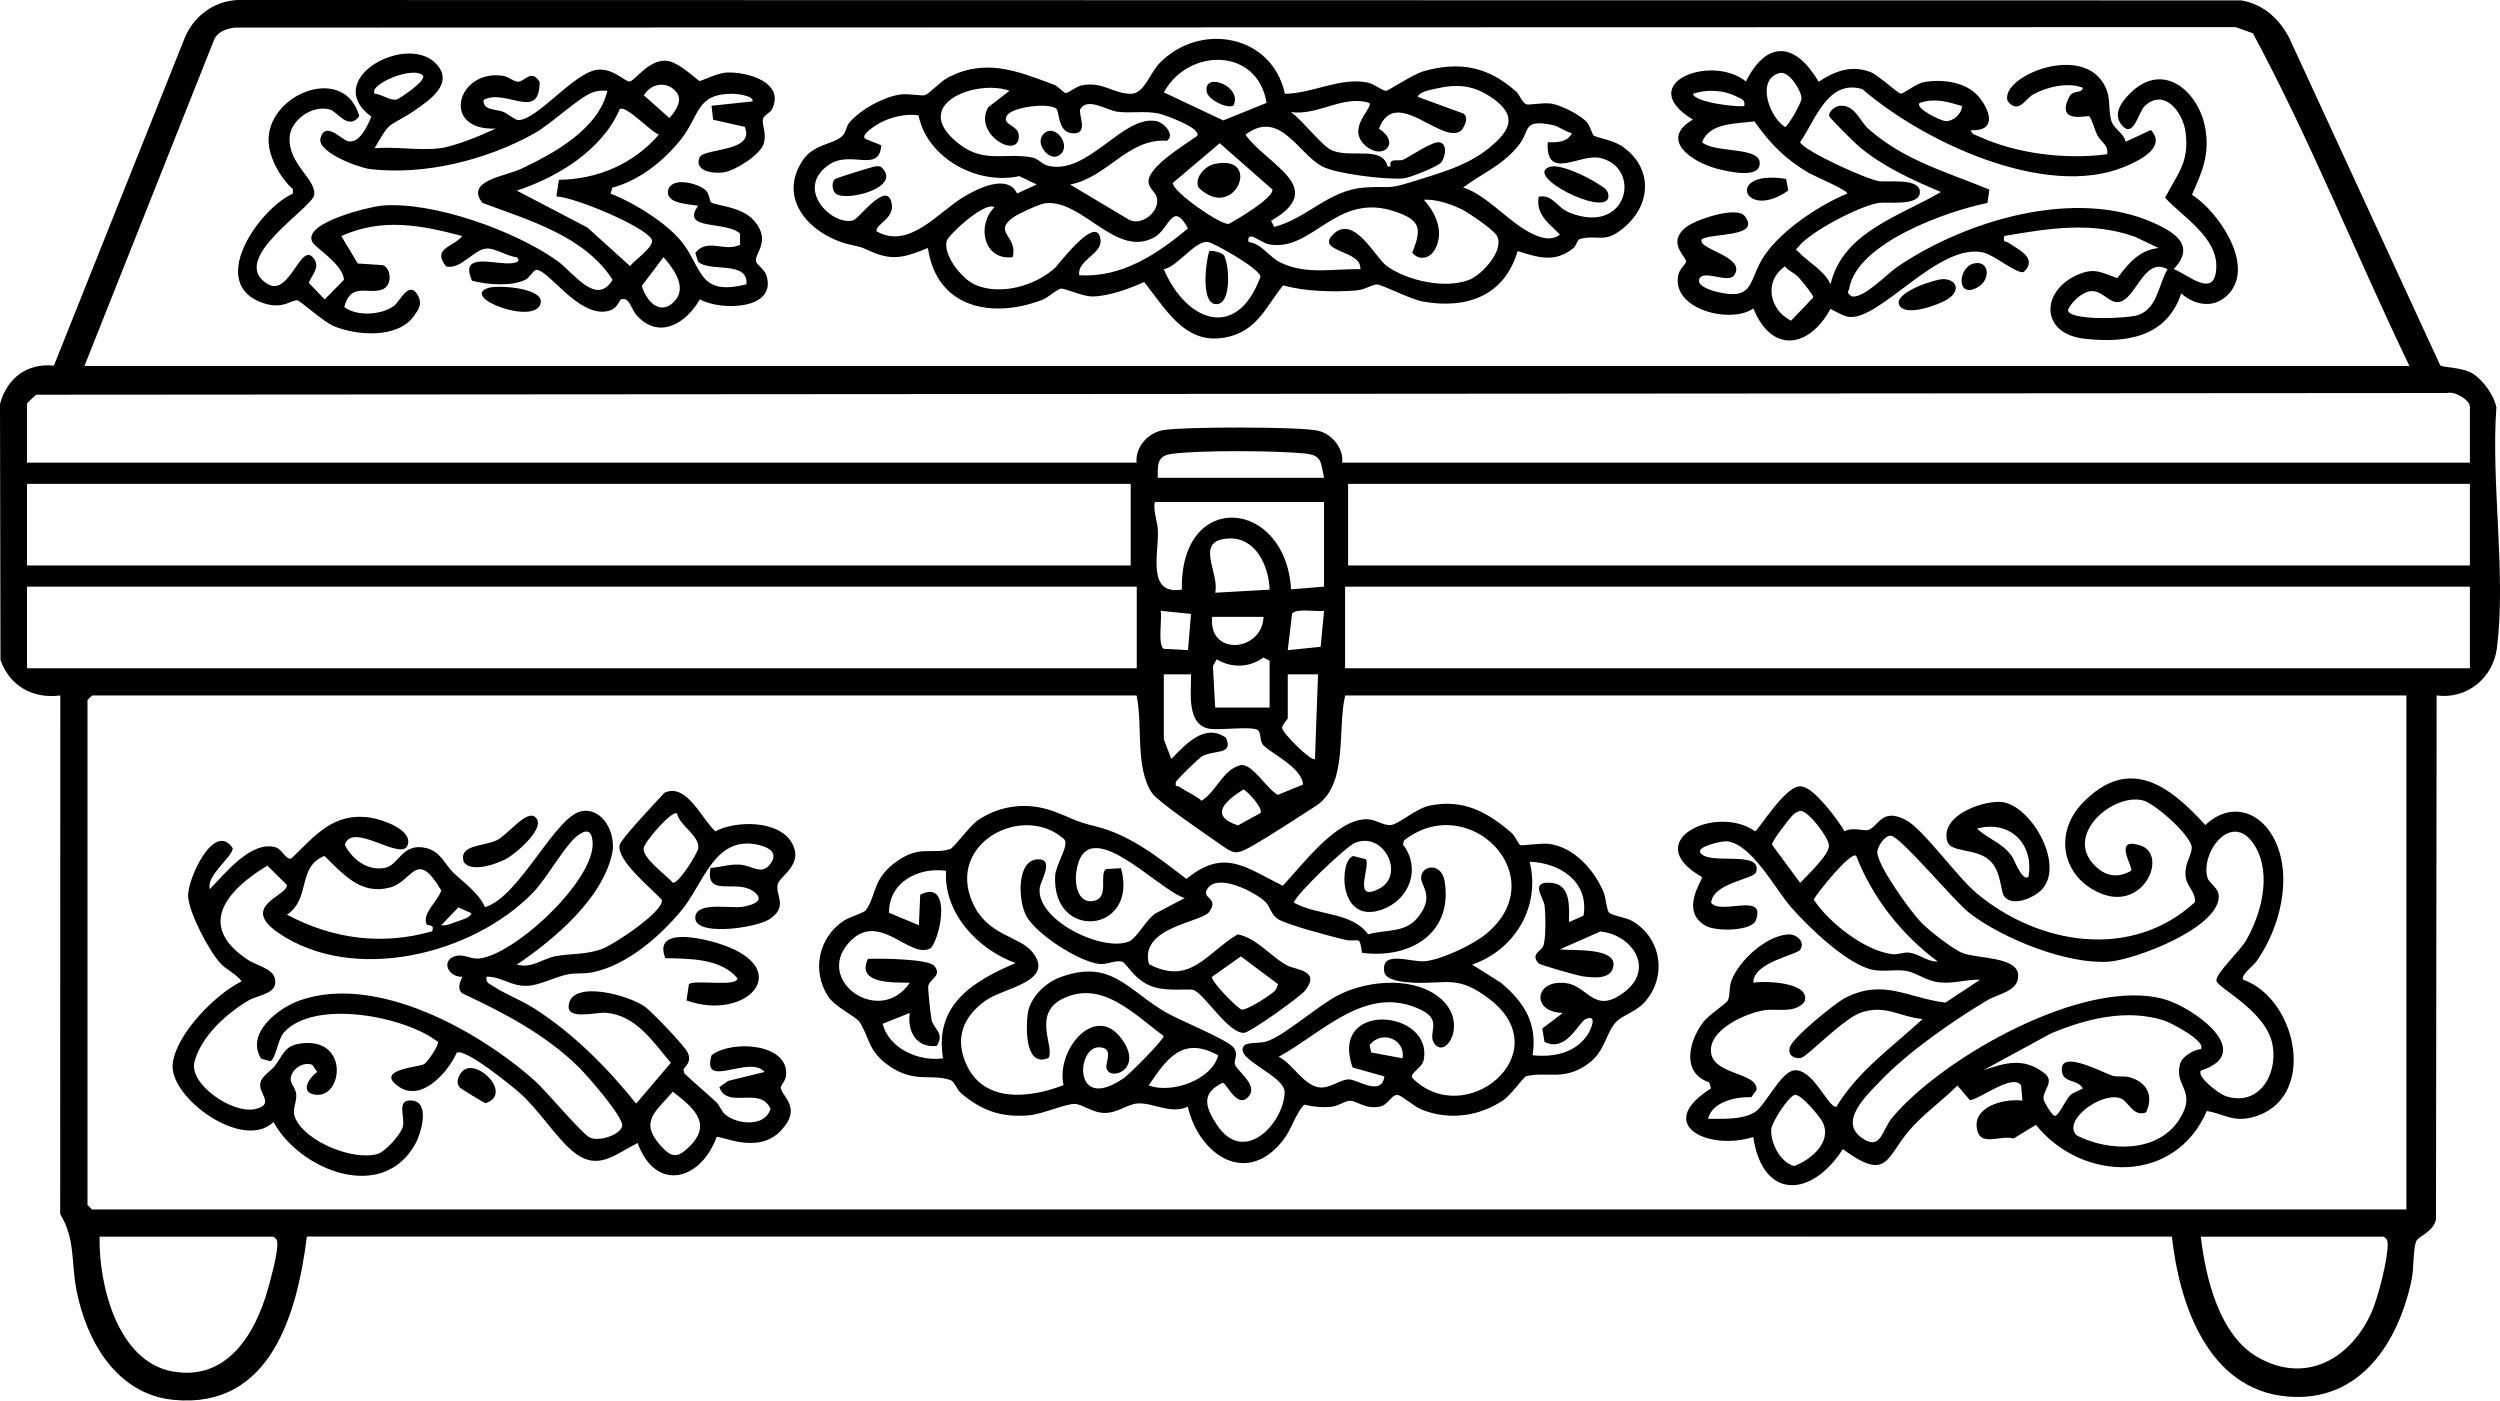
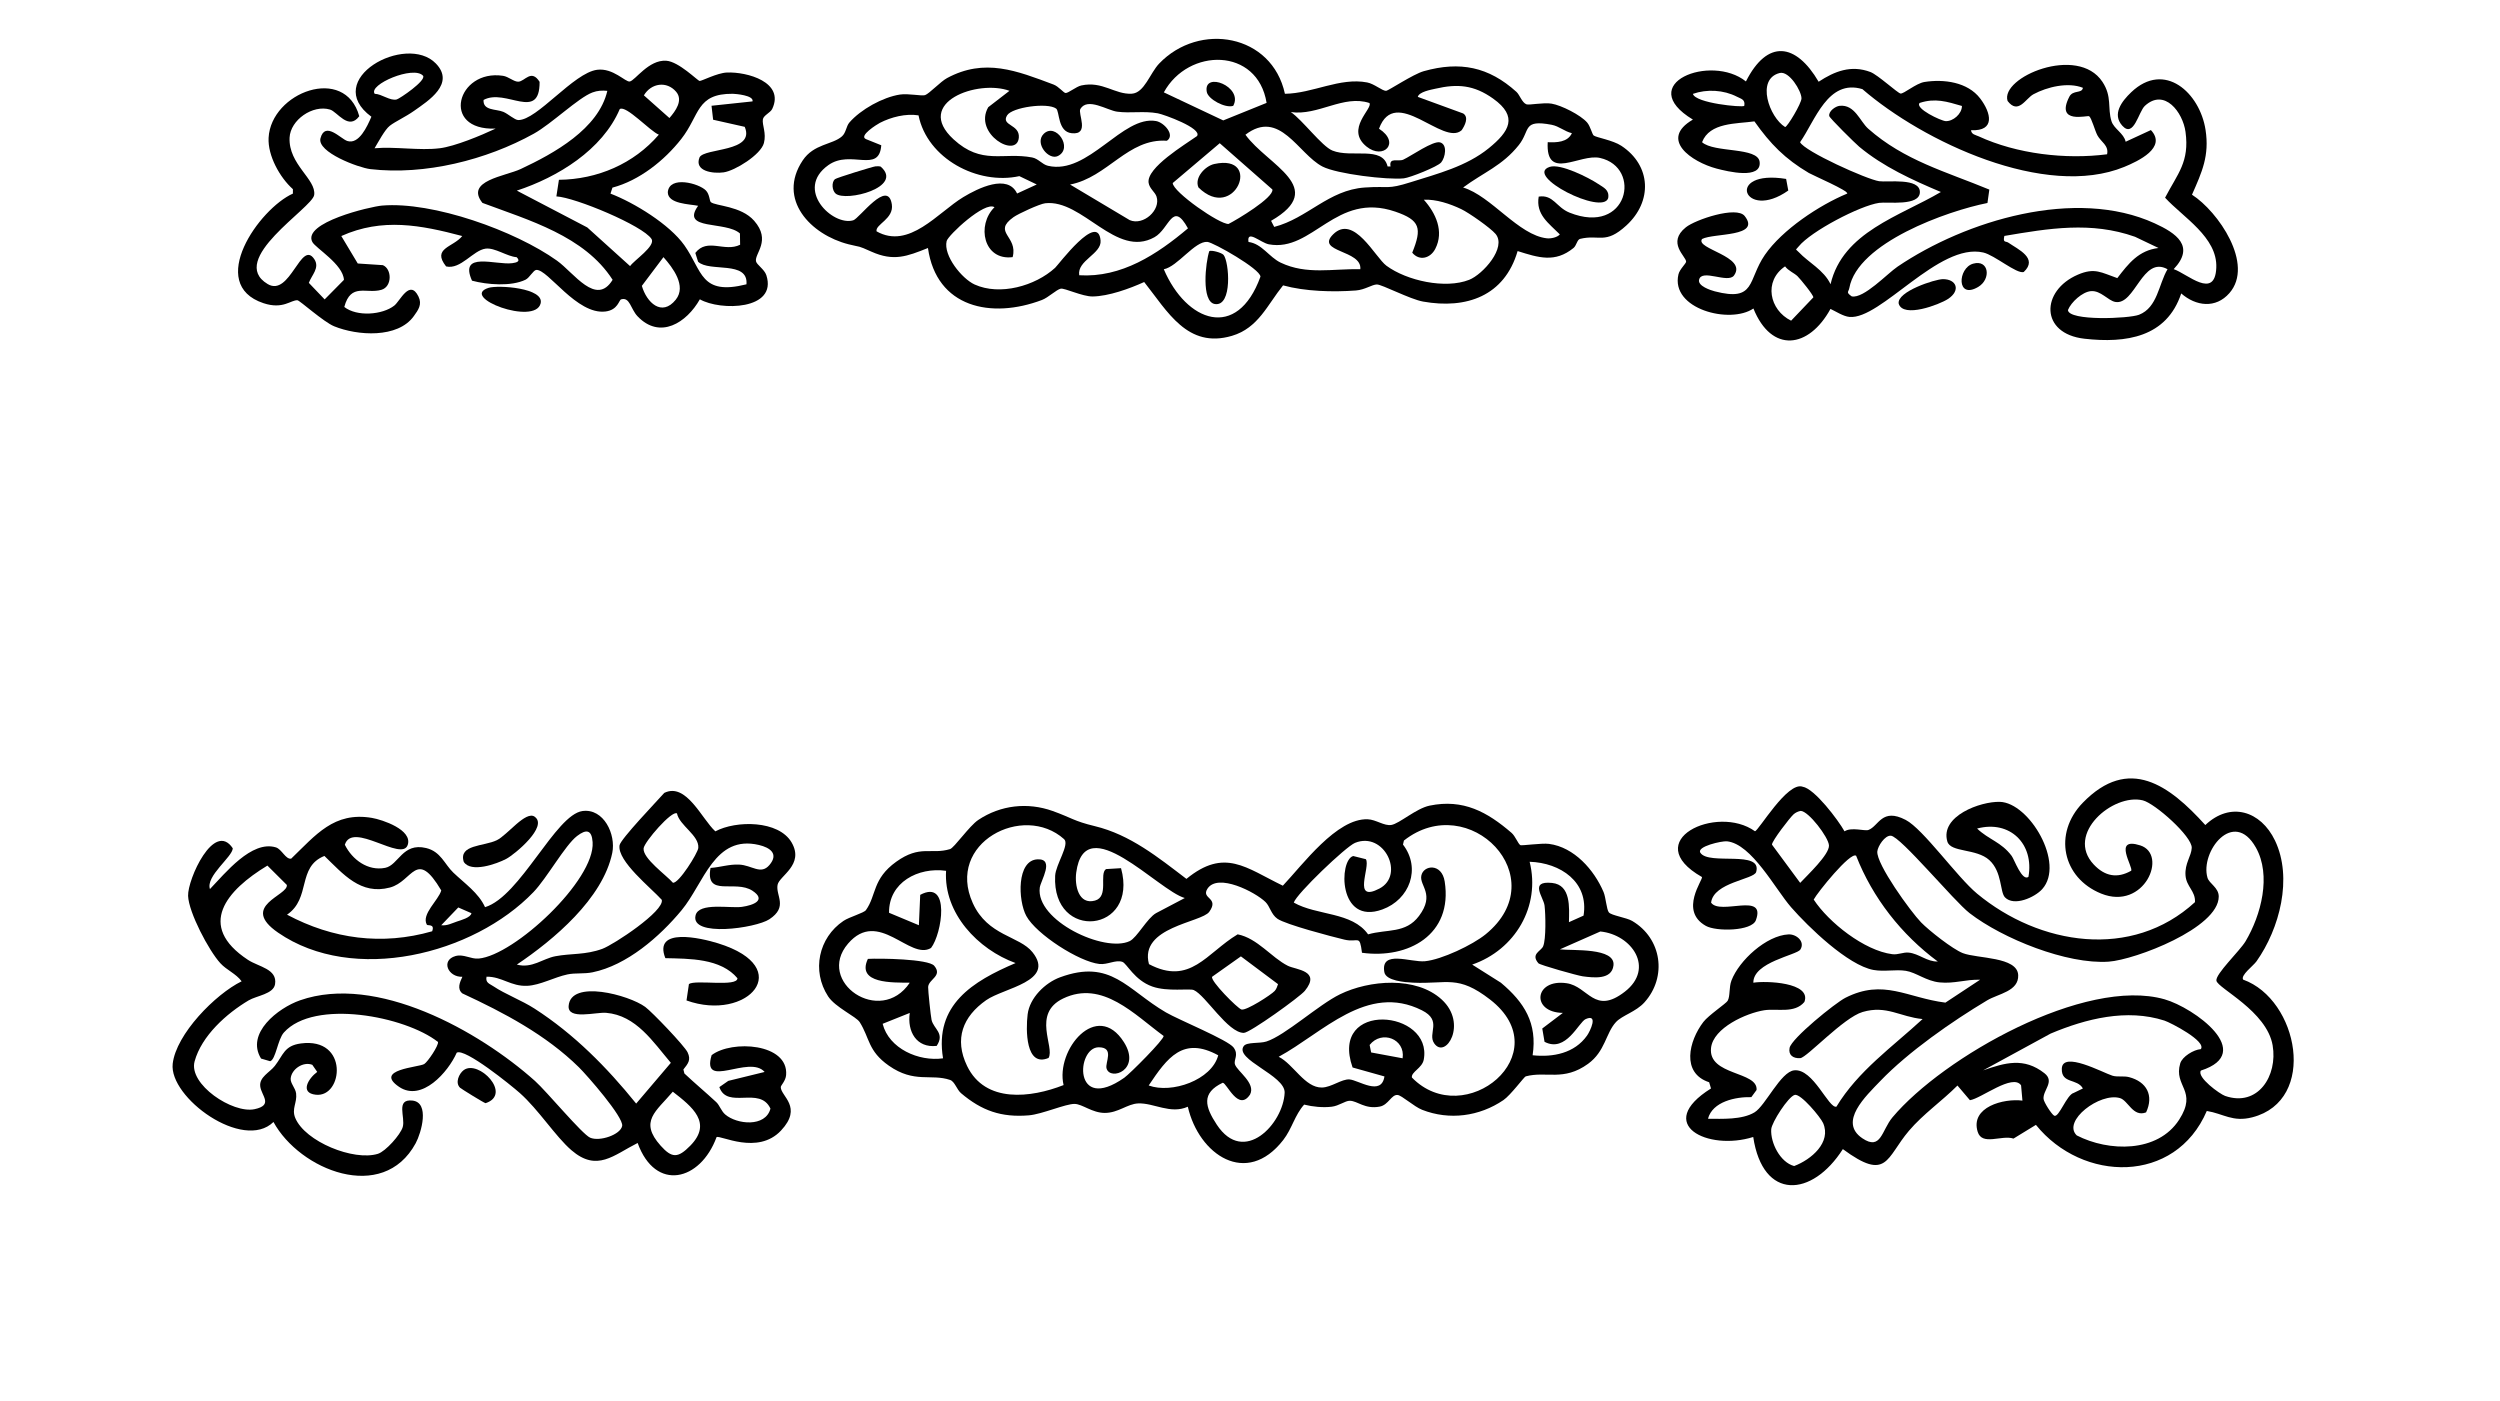
<svg xmlns="http://www.w3.org/2000/svg" id="uuid-cec98c27-bbcc-4095-b121-f4e62ceece53" width="826.9" height="463.24" viewBox="0 0 826.9 463.24">
  <path d="M532.17,301.8c.83,1,5.81,1.7,7.69,2.81,9.79,5.76,11.64,18.48,4.07,26.92-2.83,3.15-7.38,4.3-9.45,6.55-3.39,3.69-3.51,9.65-9.21,13.79-8.14,5.9-13.84,2.32-20.63,4.15-.52.14-4.97,6.22-7.37,7.85-7.95,5.41-17.87,6.74-26.88,3.21-2.73-1.07-6.72-4.78-8.13-4.91-2.04-.18-3.02,3.28-5.85,3.84-4.98.98-7.41-1.92-9.98-1.92-1.52,0-3.56,1.69-5.97,1.97-2.93.34-6.24.02-9.1-.7-3.1,3.44-4.01,7.96-6.91,11.7-12.17,15.67-27.92,4.87-31.57-11-5.76,2.58-11.26-1.33-16.45-1.09-3.56.16-6.57,3.14-11.01,3.14-4.16,0-7.43-2.94-9.98-2.98-3-.05-10.73,3.41-15.14,3.78-9.11.75-15.59-1.53-22.43-7.33-1.41-1.2-2.08-3.86-3.62-4.38-6.32-2.15-11.79,1.21-20.27-4.73-6.93-4.85-6.29-9.1-9.62-14.38-1.18-1.87-8.08-4.9-10.46-8.54-5.49-8.42-3.17-19.4,5.08-24.95,1.94-1.31,6.75-2.62,7.43-3.57,3.53-4.95,2.09-10.29,10.01-15.99s11.53-2.28,17.81-4.19c1.39-.42,6.36-7.65,9.35-9.65,7.4-4.93,16.31-5.91,24.61-2.95,6.25,2.24,7,3.34,13.91,5,11.73,2.83,20.96,10.33,30.32,17.45,12.64-10.34,19.66-3.66,31.89,2.25,6.51-6.86,17.82-22.36,28.07-21.97,2.75.11,5.44,2.27,7.82,1.88,2.66-.43,8.2-5.47,12.66-6.39,11.13-2.3,19.07,2.09,27.1,9.01,1.26,1.09,2.15,3.61,2.91,4.06.41.24,7.07-.73,9.46-.42,8.35,1.08,14.95,8.62,18.06,15.93.76,1.79.99,5.82,1.76,6.74ZM370.8,287.18c5.9,21.48-22.88,24.35-21.8,2.5.19-3.75,4.9-10.39,2.95-12.13-13.49-12.08-39.2,1.27-30.19,21.16,4.95,10.93,15.42,10.81,19.75,16.25,7.7,9.65-9.47,11.76-15.31,15.85-7.74,5.43-10.65,12.81-6.32,21.78,6.01,12.43,21.13,10.55,31.91,6.31-2.72-11.65,11.04-28.28,19.96-14.19,5.83,9.21-4.53,12.89-5.75,8.69-.56-1.91,2.75-6.98-2.58-7-7.44-.03-8.59,22,8.44,10.08,1.92-1.35,13.25-12.74,13.02-13.83-9.58-6.98-20.25-18.62-33.23-12.39-10.45,5.02-2.67,16.06-4.83,19.67-7.63,3.24-7.54-9.37-6.92-14.42.67-5.46,5.77-10.44,10.73-12.26,16.87-6.2,22.11,4.08,34.99,11.6,4.23,2.47,20.58,9.14,22.4,11.62s-.07,4.01.47,5.62c.77,2.27,6.94,6.19,4.98,9.93-3.86,5.85-7.72-3.88-9.04-3.89-7.16,3.41-5.87,7.94-1.96,13.87,8.97,13.62,22.01-.33,22.44-10.57.25-5.76-16.72-10.98-13.53-15.43,1.02-1.41,5.22-.78,7.49-1.51,6.21-1.99,17.22-12.15,24.37-15.63,9.65-4.7,25.13-6.03,33.62,1.74,8.71,7.98,1.27,19.95-2.49,14.49-2.3-3.34,2.84-7.47-4.07-10.93-18.15-9.1-32.79,7.49-47.36,15.38,4.89,2.44,8.66,10.28,14.31,10.17,3.12-.06,6.53-2.86,9.1-2.68,2.95.2,10.55,5.68,11.57-.99l-10.54-2.96c-7.82-22.28,26.64-19.16,23.54-2.58-.52,2.79-4.23,4.06-3.92,5.9,17.42,17.87,48.87-7.93,25.86-25.79-10.67-8.28-14.16-5.06-25.42-5.58-2.75-.13-9.06-.6-9.56-3.5-1.29-7.49,8.71-3.15,13.42-3.59,5.51-.52,15.77-5.39,20.1-8.92,23.06-18.8-5.52-47.96-27.04-31l-.31,1.33c6.07,7.9,2.18,18.21-6.84,21.47-14.68,5.32-14.38-16.39-9.62-17.68l4.19,1.05c1.62,2.53-4.69,14.53,4.5,9.7,8.49-4.46,1.55-19.03-8.1-15.1-3.05,1.25-19.36,16.85-20.25,19.75,7.64,4.36,19.28,3.01,24.58,10.51,6.28-1.81,12.43-.19,16.84-6.09,5.38-7.19.12-9.93.76-13.3.67-3.57,6.77-4.29,7.74,1.93,2.74,17.59-12.05,25.66-27.36,23.55-.82-6.3-1.09-3.22-5.84-4.35-4.19-1-19.38-4.99-22.12-6.89-2.12-1.47-2.47-4.1-3.96-5.55-3.34-3.26-15.8-9.72-19.21-4.37-2.16,3.39,4.06,2.83.61,7.62-2.55,3.55-23.25,5-19.94,17.3,13.66,7.2,19.03-3.68,29.34-9.86,6.59,1.32,11.14,7.67,16.6,10.41,2.68,1.34,11.09,1.54,5.62,8.28-1.61,1.98-18.18,13.91-20.19,13.91-5.3,0-12.64-12.44-16.54-14.16-1.4-.62-8.65.63-13.74-1.18-5.95-2.11-8.41-7.66-9.9-8.16-2.24-.75-4.88.99-7.56.71-6.73-.72-20.92-9.84-24.2-15.89-2.77-5.11-3.24-18.47,3.75-18.73,5.73-.21,1,7.06.7,9.37-1.41,10.91,21.44,21.62,29.75,17.68,2.42-1.15,5.78-7.61,8.73-9.26l9.49-4.99c-8.78-2.46-33.05-29.76-35.91-8.43-.57,4.28.77,10.77,6.2,9.28,4.7-1.29,1.31-8.82,3.65-10.42l4.93-.3ZM523.77,302.88c1.85-11.18-7.69-17.52-17.83-17.84,3.69,14.71-4.79,29.12-19,34.01l9.49,5.99c7.78,6.52,12.1,13.4,10.5,24,6.77.72,13.86-.66,18-6.51,1.02-1.43,3.85-7.36-.45-5.46-2.34,1.04-6.5,11.27-13.61,7.52l-.75-4.4,6.81-5.16c-10.66-.17-9.46-11.38,1.24-9.82,7.21,1.05,9.15,10.64,19.26,2.8,9.97-7.73,2.37-18.87-8.1-19.91l-13.39,5.91c4.14.49,18.46-.66,17.73,5.34-.58,4.78-6.54,4.06-10.16,3.58-1.67-.22-14.18-3.74-14.67-4.32-2.65-3.1.88-3.98,1.57-5.62.99-2.34.81-10.53.47-13.42s-5.22-8.3,2.46-7.53c6.31.63,5.7,8.17,5.6,12.98l4.82-2.16ZM312.94,288.03c-9.26-1.3-19,3.83-18.88,13.88l9.87,4.12.44-10.05c10.1-5.39,7.21,12.9,3.58,17.57-7.01,4.26-17.35-13.2-27.45-1.44-10.83,12.61,10.69,27.43,20.42,12.93-5.51-.07-17.77.43-13.86-7.88,3.88-.22,20.03,0,21.95,2.29,2.85,3.4-1.87,4.41-2.02,7.01-.06.99.87,9.75,1.13,10.88.69,3.02,4.48,4.41,1.69,8.6-6.71.76-9.79-4.78-8.9-10.9l-8.97,3.59c2.07,8.21,11.96,12.56,19.98,11.42-2.94-17.7,9.85-25.5,23.99-31.51-12.42-4.5-23.85-16.46-22.99-30.5ZM421.63,327.75c.56-.61.83-1.46,1.09-2.23l-12.28-9.19-9.5,6.73c-.82,1.2,8.4,10.51,9.7,10.85,1.62.42,9.81-4.87,10.99-6.15ZM463.93,350.04c.95-6.41-6.94-9.43-10.91-4.41l.5,2.48,10.41,1.93ZM402.94,349.05c-11.64-6.35-16.82.75-23,9.98,7.56,2.81,20.85-1.78,23-9.98Z" />
  <path d="M741.94,324.02c18.25,6.54,24.78,39.93,3.03,45.54-6.49,1.68-9.51-1.19-15.05-2.1-10.42,24.32-41.13,23.68-56.52,4.6l-7.42,4.54c-3.85-1.31-10.4,2.52-11.85-2.27-2.49-8.19,8.63-11.09,14.81-10.29l-.45-5.06c-2.76-4.01-13.23,4.4-16.92,4.92l-4.12-4.85c-5.14,5.16-11.3,9.39-16.04,14.96-7.62,8.96-7.1,16.96-21.87,6.07-10.16,15.96-26.46,17.15-29.64-4.01-14.98,4.73-32.99-4.14-13.97-16.05l-.61-2.05c-9.32-3.05-6.72-13.67-1.91-19.95,1.7-2.22,7.49-6.08,8.02-6.98.9-1.55.39-4.44,1.27-6.73,2.53-6.65,11.55-14.89,18.85-15.25,2.64-.13,5.59,2.39,3.94,5.02-1.14,1.82-15.67,4.16-15.55,10.96,4-.68,19.36-.17,16.88,6.37-3.28,3.91-9.02,2.08-13.28,2.74-5.88.92-16.88,5.81-17.6,12.48-.99,9.21,15.62,7.64,15.06,13.9l-1.73,2.36c-5.19-.13-12.83,1.45-14.34,7.15,4.67.02,11.24.38,15.38-2.11,3.64-2.19,8.65-13.45,13.15-13.91,6.29-.65,11.36,12.69,13.95,12.03,7.19-11.86,18.5-19.75,28.51-28.99-7.45-.7-11.9-4.66-19.83-2.34-6.33,1.85-18.48,15.12-20.63,15.27-2.34.16-4-1-3.54-3.38.61-3.13,15.12-14.89,18.48-16.59,12.64-6.39,20.32-.01,33.06,1.61l11.47-7.57c-4.73-.16-8.5,1.37-13.38.88-4.44-.44-7.77-3.3-11.17-3.83s-7.11.36-10.71-.29c-8.46-1.55-21.54-14.21-27.25-20.75-5.22-5.98-13.03-20.96-21.21-21.8-1.67-.17-10.17,1.72-8.79,3.79,2.76,4.28,20.58-1.07,18.45,6.36-.71,2.47-14.09,3.4-14.91,10.14,3.03,4.31,18.32-3.69,14.81,5.82-1.35,3.64-13.11,3.79-16.53,1.87-9-5.03-.78-15.42-1.31-16.17-20.99-11.96,4.92-24.21,17.54-15.14,1.16-.1,10.72-16.52,15.75-14.73,3.96.62,11.82,11.07,13.87,14.76,2.29-1.5,6.67,0,7.91-.45,3.41-1.25,4.41-7.45,12.32-3.33,5.82,3.03,16.94,18.85,23.61,24.38,20.6,17.09,51.18,22.02,72.08,2.82.21-3.68-2.86-5.1-3.13-8.85-.29-3.97,1.95-6.37,2.06-9.1.16-3.76-12.15-14.73-16.2-15.72-9.8-2.39-25.75,11.11-16.2,21.24,3.68,3.9,7.79,4.65,12.36,2.05.82-1.14-6.29-11.36,3.01-8.39s1.35,21.75-12.96,15.93c-12.8-5.2-15.9-19.88-6.05-30.03,15.26-15.71,28.63-5.79,40.53,7.37,8.29-7.85,18.34-4.71,23.05,5.13,5.92,12.37,1.53,29.15-6.12,39.95-1.08,1.52-5.36,4.62-4.41,6.07ZM593.23,269.36c-1.11.96-7.23,8.87-7.13,10.02l9.33,12.64c2.34-2.52,9.69-9.37,9.52-12.4-.15-2.69-6.76-11.35-9.36-11.41-.89.18-1.67.54-2.36,1.14ZM727.97,354.09c-1.49,2.21,6.29,7.81,8.01,8.4,10.84,3.75,17.44-6.64,15.72-16.72-1.94-11.35-18.13-18.87-18.6-21.38-.41-2.17,7.76-9.88,9.64-13.05,5.14-8.66,8.61-21.79,3.41-31.01-7.39-13.1-18.53,1.45-16,10,.57,1.93,3.72,3.24,3.72,6.21-.02,10.44-27.66,20.92-36.39,21.54-13.8.97-35.11-7.62-46.02-16.05-5.23-4.05-22.82-25.36-26.03-25.61-2.01-.16-4.33,3.49-4.49,5.2-.38,4.17,11.07,19.97,14.47,23.46,2.64,2.72,10.48,8.89,13.82,10.18,4.78,1.85,18.05,1.13,18.31,7.27.23,5.37-6.61,6.16-10.27,8.35-11.54,6.9-26.06,17-35.33,26.67-4.77,4.98-13.96,13.52-5.96,18.94,6.23,4.22,6.38-2.64,9.98-6.92,16.73-19.91,63.68-46.53,89.99-39.04,9.73,2.77,30.38,17.68,12.02,23.57ZM613.92,283.04c-1.89-1.38-12.84,12.22-14.02,14.5,4.94,7.54,16.75,16.9,25.99,18.07,1.96.25,3.58-.71,5.42-.53,3.39.33,6.11,3.08,9.63,2.95-12.01-8.89-21.55-21.04-27.01-34.99ZM727.93,347.03c2.04-2.61-10.05-8.82-12.02-9.46-12.45-4.02-25.96-.63-37.65,4.3l-22.32,12.16c7.27-2.54,13.5-4.37,20.28.95,3.52,2.77-.55,5.6-.3,8.49.09,1.08,2.7,5.16,3.53,5.56,1.56.75,4.12-6.95,6.46-7.54l3.03-1.47c-1.87-3.37-7.14-1.47-6.98-6.54.19-6.01,13.6,1.33,16.72,2.31,1.65.52,3.75.02,5.52.48,5.83,1.52,8.27,6.04,5.64,11.66-4.33,1.68-5.92-3.91-8.62-4.72-6.62-1.98-19.24,7.61-14.31,12.34,10.53,5.42,26.75,5.83,33.86-5.19,6.26-9.7-1.92-10.95.36-18.63.67-2.26,4.45-4.54,6.79-4.72ZM593.62,362.15c-2.14.57-7.63,9.12-7.77,11.38-.27,4.45,2.93,10.9,7.58,12.15,5.69-2.14,12.38-7.84,9.58-14.22-.85-1.94-7.41-9.83-9.39-9.31Z" />
  <path d="M234.98,287.08c3.24-.21,6.13-1.26,9.47-1.11,4.28.19,7.18,3.52,10.05.14,3.14-3.7.22-5.76-3.49-6.63-14.68-3.45-18.14,12.62-25.56,21.58-7.25,8.76-18.11,18.22-29.46,20.54-2.87.59-5.65.14-8.3.7-4.36.92-9.04,3.58-13.31,3.77-5.4.24-8.36-3.08-13.45-3.02-.43,2.05,1.02,2.32,2.3,3.19,3.83,2.58,9.35,4.64,13.61,7.39,13.05,8.42,23.87,19.37,33.58,31.39l11.47-13.48c-5.86-6.88-11.46-15.71-21.41-16.54-3.37-.28-12.75,2.45-12.4-2.27.65-8.86,19.96-3.63,25.34.32,2.29,1.69,12.99,12.87,14.01,15.02,1.19,2.51.17,3.7-1.39,5.67l.33,1.32c3.42,3.22,7.12,6.3,10.55,9.49,1.09,1.02,1.64,2.94,2.94,4.06,3.85,3.33,13.34,4.32,14.98-1.92-3.52-7.61-14.27.39-16.91-7.12l2.96-2.06,12.02-2.95c-5.1-5.85-21.04,6.11-17.53-5.56,6.67-5.1,25.46-3.94,24.64,6.56-.15,1.98-1.76,3.43-1.77,4-.04,3.03,7.42,6.57.07,14.39-7.73,8.23-20.2,1.36-21.31,2.17-5.34,14.56-20.21,18.21-26.1,1.93-7.99,4.02-13.42,9.69-21.89,2.4-5.28-4.54-10.85-13.4-17.08-18.92-2.82-2.5-18.16-14.95-20.87-13.35-2.82,6.42-11.59,16.4-19.08,11.3-8.46-5.76,6.56-6.45,8.33-7.54,1.17-.72,4.82-6.14,4.55-7.3-10.82-8.52-40.93-14.32-50.97-3.13-2.05,2.29-2.68,8.92-4.54,9.5l-3.01-.88c-5.15-8.34,5.6-16.72,12.9-19.27,25.24-8.82,59.1,10.06,77.7,26.67,3.87,3.46,15.6,17.62,18.25,18.77,3.17,1.37,10.04-1,10.59-3.88s-11.71-16.86-14.31-19.41c-10.91-10.73-24.79-18.06-38.56-24.44-1.82-1.54-.81-3.69.02-5.49-4.75.18-7.21-5.45-2.28-6.86,2.66-.76,5.06,1.07,7.68.83,11.74-1.05,38.52-25.91,37.68-38.5-.28-4.14-2.11-4.36-5.14-2.04-3.96,3.03-10.01,13.97-14.43,18.56-19.89,20.69-59.62,30.53-84.45,13.42-12.98-8.94,3.49-12.27,2.87-15.8l-6.42-6.39c-13.43,8.11-23.64,19.84-6.43,31.18,3.52,2.32,9.79,2.99,8.96,8.06-.53,3.26-6.07,3.77-8.73,5.34-7.28,4.32-15.57,11.71-17.88,20.18-2.08,7.59,12.58,17.34,19.83,15.81,6.32-1.34,2.24-4.48,1.88-7.56s3.12-4.57,4.83-6.76c2.81-3.6,3.06-6.68,8.6-7.42,15.97-2.14,14,17.93,4.97,16.96-5.44-.58-2.45-5.43.45-7.55l-1.63-2.35c-3.06-1.18-6.9,1.48-7.15,4.54-.13,1.58,1.58,3.15,1.8,4.93.38,3.1-1.56,5.04-.28,8.12,3.26,7.82,19.32,14.33,27.33,11.85,2.54-.79,7.49-6.33,8.22-8.87.93-3.24-2.45-9.35,3.21-8.74,5.79.63,2.95,10.63,1.07,14.11-10.89,20.07-38.39,8.84-47.04-7.03-10.04,9.8-34.61-8.1-33.33-19.26,1.13-9.81,14.11-23.01,22.8-27.27-1.86-2.53-4.95-3.7-7.02-5.96-3.84-4.18-10.5-16.85-10.69-22.31s8.61-24.97,14.78-15.73c-.05,2.83-9,9.17-7.55,13.49,5.01-5.19,13.77-16.22,21.8-13.79,1.96.59,3.24,4.05,5.07,3.73,8.14-7.82,14.14-15.6,26.69-13.48,3.49.59,13.5,3.94,11.86,8.93-1.9,5.79-18.38-7.97-20.8-.04,2.44,4.93,7.64,8.77,13.35,7.63,4.42-.88,5.68-8.44,13.53-6.55,4.86,1.17,6.06,5.3,8.97,8.1,3.77,3.61,8.4,6.75,10.52,11.46,11.67-3.54,23.29-30.59,32.24-31.8,7.01-.94,11.11,7.7,9.84,13.86-3.14,15.12-19.39,28.76-31.56,36.93,5,1.36,8.56-1.97,12.73-2.76,5.28-1,9.91-.38,15.55-2.45,3.79-1.4,20.59-12.5,19.66-16.21-3.58-3.97-14.71-12.76-13.98-18.01.28-2.03,12.49-14.74,14.81-17.36,7.28-3.57,12.44,8.71,16.89,12.72,6.83-3.66,20.95-3.7,25.23,3.69s-4.09,11.03-4.65,14c-.68,3.59,3.57,7.24-2.72,11.39-4.5,2.97-26.23,6.04-24.4-1.31,1.09-4.37,11.43-2.25,15.3-2.79s8.19-2.24,3.52-5.33c-5.74-3.79-15.66,2.35-13.88-7.54ZM223.92,269.05c-1.67-1.15-10.82,9.44-11.04,11.54-.35,3.32,7.42,8.78,9.69,11.38,1.92.35,8.26-9.84,8.4-11.5.36-4.16-6.25-7.42-7.05-11.42ZM141.18,305.85c-1.92-3.43,3.91-8.15,4.77-11.33-8.33-14.06-9.34-2.99-16.98-.96-9.7,2.58-15.46-4.48-21.67-10.45-9.13,3.66-4.36,13.98-12.36,19.43,15.13,8.07,31.46,10.24,48,5.49.96-2.58-1.51-1.74-1.75-2.18ZM155.93,302.05l-4.35-1.9-5.64,5.88c1.9.24,3.53-.66,5.25-1.24,1.22-.41,4.55-1.31,4.74-2.74ZM222.54,361.08c-5.52,6.54-11.25,9.79-4.02,17.87,3.72,4.15,5.7,4.18,9.81-.01,7.39-7.54.63-12.86-5.79-17.85Z" />
  <path d="M663.17,296.81c-1.72-1.77-.88-8.39-5.18-12.32s-12.81-2.46-13.89-6.16c-2.45-8.42,10.96-13.29,17.37-13.11,9.74.27,21.65,20.38,14.01,28.87-2.47,2.74-9.31,5.81-12.31,2.72ZM670.93,290.03c1.94-10.92-6.14-18.88-16.99-15.98,3.88,3.71,7.97,4.41,11.44,9.05.9,1.21,3.42,8.51,5.56,6.93Z" />
  <path d="M227.07,330.91l.8-5.43c2.14-1.53,16.12,1.08,16.04-1.93-5.61-6.62-15.87-6.43-23.84-6.63-4.09-10.35,11.75-6.67,17.4-4.92,26.19,8.1,9.72,26.14-10.41,18.91Z" />
  <path d="M176.84,270.14c4.57,3.17-6.47,12.38-9.37,13.93-3.13,1.67-11.74,4.74-14.08.99-1.78-5.76,6.63-5.07,10.93-7.15,3.52-1.7,9.54-9.85,12.53-7.78Z" />
  <path d="M152.18,359.79c-1.73-1.64-.36-4.68,1.2-5.84,4.89-3.61,16.18,7.98,7.23,10.94-.49-.05-8.07-4.76-8.43-5.1Z" />
-   <path d="M807.13,120.85c1.3.84,7.23.55,10.77,2.73,3.32,2.04,7.14,7.3,7.8,11.2-1.82,24.84,3.3,55.51.16,79.68-1.28,9.84-9.93,16.89-19.92,15.58l-.21,173.29c-.98,4.4-5.94,5.42-6.62,7.38-.93,2.71-.72,9.15-1.44,12.56-4.37,20.85-17.12,40.74-41.11,38.64-26.29-2.3-35.74-30.61-38.19-52.9l-616.86-.02c-3.22,25.5-11.99,57.13-44.06,54.03-19.01-1.83-29.04-19.71-32.24-36.76-1.68-8.95-.29-16.48-5.3-24.7l.03-171.53c-9.06,1.19-16.73-3.11-19.78-11.72l-.16-84.71c2.33-8.49,8.87-13.56,17.83-12.67L60.77,13.37c2.85-7.6,9.4-12.85,17.63-13.37l662.95.13c7.24,1.27,12.36,5.92,15.76,12.24l50.02,108.48ZM27.94,121.04h769c-17.57-36.47-32.6-74.42-51.77-110.02l-5.67-2.05-661.97.16c-2.84.47-5.65,1.33-6.79,4.21L27.94,121.04ZM816.94,153.04v-18.5c0-2.26-5.01-5.24-7.45-4.55l-797.53.57c-.61.56-3.02,2.7-3.02,2.98v19.5h367c-.51-5.25,3.85-9.88,8.74-10.76,6.41-1.16,45.46-1.21,51.33.19,4.52,1.08,8.48,5.8,7.93,10.57h373ZM437.94,158.04c-1.16-5.2-.54-7.47-6.44-8.06-9.52-.94-34.8-1.12-44,.15-4.86.67-4.58,3.55-4.56,7.91h55ZM373.98,160.04H8.94v27h365.05v-27ZM445.9,160.04v27h371.04v-27h-371.04ZM437.94,166.04h-56c-.53,3.25.93,6.3,1.04,9.46.28,7.84-3.7,21.41,7.93,19.51-.63-33.24,34.35-30.18,36.13-.08l10.9-.89v-28ZM419.94,195.04c-.23-7.57-4.46-17.3-13.41-16.93-11.83.48-3.05,11.27-4.59,17.94l18.01-1.01ZM375.98,194.04H8.94v27h367.05v-27ZM444.9,194.04v27h372.04v-27h-372.04ZM393.94,203.05l-10.01-1.02c.45,2.72-1.03,11.2.94,12.57l8.07.44,1-11.99ZM437.94,202.04c-2.43.36-9.31-.94-10.57.94l-1.44,12.07,10.89-1.11,1.12-11.89ZM417.94,204.04h-17c-1.39,13.08,16.48,11.7,17,0ZM419.94,234.04v-15.5l-2.04-1.07c-4.61,3.38-10.52,3.59-15.47.6l-1.25,2.23.76,13.74h18ZM384.94,223.04v21.5l2.49,6.49c4.65-4.75,11.03-11.99,18.05-7.03,2.64,5.81-3.82,3.91-7.9,6.17-1.03.57-8.32,7.68-8.61,8.4-.47,1.94.53,1.23,1.23,1.73,2.31,1.65,5.09,2.67,7.25,4.56,5.09-3.27,6.98-10.39,13.08-11.84,3.95-.21,8.52,8,12.12,9.89l8.32-3.4c-.23-5.91-11.88-10.87-13.48-13.51-.77-1.28-.4-3.72-1.48-4.52-1.81-1.33-12.32.05-15.62-.38-8.14-1.05-6.35-12.25-6.44-18.06h-9.01ZM425.94,223.04v14.5c0,.43-1.76,1.97-1.87,3.17-.14,1.58,9.87,11.44,10.87,10.33l1.01-28h-10.01ZM375.94,230.04H30.44l-1.5,1.5v167l1.5,1.5h765.5v-170h-351c-2.73,11.24,1.19,29.62-9.86,36.64-6.06,3.85-13.61,8.86-19.62,12.38-7.42,4.35-7.1,3.47-13.86-1.19-3.9-2.69-18.72-12.85-20.51-15.49-5.77-8.56-3.02-22.55-5.16-32.34ZM416.88,268.95c1.05-1.52-3.98-6.98-5.58-7.84-5.93,3.7-11.59,8.6-1.86,11.91l7.44-4.07ZM32.94,409.04c-.33,15.74,5.84,41.11,23.95,44.54,18.13,3.43,27.58-12.37,31.76-27.32,1.02-3.65,3.2-11.57,3.09-14.96-.04-1.22-.36-1.54-1.3-2.25h-57.5ZM727.94,409.04c1.59,13.62,6.09,32.49,18.7,39.8,15.83,9.17,30.86.73,37.79-14.81,2.13-4.77,5.48-17.8,5.32-22.74-.04-1.22-.36-1.54-1.3-2.25h-60.5Z" />
  <path d="M425,31.02c9.21-.11,18.15-5.49,27.21-3.75,2.34.45,4.95,2.77,6.25,2.78.7,0,8.92-5.51,12.47-6.51,11.97-3.37,21.47-1.45,30.65,6.85,1.07.97,1.85,3.56,3.3,4.11.91.34,5.6-.67,8.32-.22,3.23.53,9.62,3.76,11.76,6.24,1.09,1.26,1.66,3.94,2.19,4.31.96.68,6.32,1.54,9.11,3.38,9.95,6.55,10.34,18.42,1.69,26.35-7.01,6.43-8.9,2.88-15.32,4.45-.98.24-1.18,2.21-2.17,3.01-6.12,4.99-11.59,3.2-18.49,1.02-4.34,14.87-16.91,19.27-31.27,16.71-4.35-.78-13.57-5.67-15.28-5.66-1.6.01-3.94,1.76-6.94,1.99-7.59.57-16.8.32-24.09-1.69-5.18,6.4-8.18,14.11-16.91,16.69-14.72,4.34-21.32-8.08-29.03-17.8-4.8,2.19-11.8,4.72-17.06,4.78-3.35.04-9.3-2.85-10.54-2.58-1.43.31-4.1,2.94-6.22,3.74-16.74,6.35-34.89,2.56-37.7-17.19-6.98,2.8-11.35,4.49-18.69,1.21-4.95-2.21-3.12-1.32-7.56-2.44-12.51-3.16-23.75-14.83-15.19-27.72,3.68-5.54,9.86-5.18,13.01-7.99,1.35-1.2,1.38-3.33,2.44-4.56,3.74-4.32,11.06-8.39,16.74-9.26,2.78-.42,7.2.57,8.3.19,1.4-.49,5.13-4.49,7.26-5.63,12.45-6.72,23.06-2.44,35.26,2.14,1.65.62,3.32,2.74,3.93,2.79.93.08,3.53-2.13,5.24-2.5,7.04-1.53,11.08,3.06,16.68,2.73,4.17-.24,6.01-6.79,9.07-9.98,13.29-13.87,37.3-9.75,41.58,10ZM418.94,34.03c-2.98-18.42-25.89-18.31-33.99-3.48l19.65,9.28,14.34-5.8ZM476.64,53.76c-1.15,1.38-10.26,5.01-12.31,5.23-5.34.56-22.12-1.42-26.92-3.91-8.04-4.18-14.12-19.2-25.47-10.52,7.28,10.11,27.5,17.51,8.48,28.48l1.04,2.01c11-2.84,17.97-12.21,29.94-13.03,8.23-.57,7.21.77,15.25-1.77,8.87-2.8,18.38-5.22,25.77-11.22,6.79-5.52,9.83-10.44,1.46-16.41-6.36-4.53-11.79-4.97-19.14-3.27-1.48.34-5.36,1.01-5.79,2.69l15.02,5.49c1.96,1.26.52,4.04-.51,5.54-6.07,5.47-21.96-15.11-27.34-.5,7.24,4.67,1.43,10.4-4.11,5.92-7.21-5.83,2.21-12.62.94-14.42-8.59-2.84-16.98,4.3-26,3,3.8,2.54,10.25,11.31,13.76,12.73,6.34,2.57,16.56-1.69,18.25,5.25h.97c-.55-3.16,2.53-1.47,4.23-2.25,2.6-1.2,9.88-6.37,12.18-5.7,2.49.72,1.73,4.97.31,6.67ZM333.93,30.05c-10.43-3.86-31.84,3.8-18.54,16.03,9.37,8.62,16.35,4.17,26,6,2.09.4,3.29,2.3,5.25,2.76,13.31,3.14,24.66-16.81,35.75-14.8,2.66.48,6.39,4.65,3.57,6.52-12.89-.9-19.59,12.09-32.02,14.48l19.73,11.77c4.52,1.93,10.34-3.36,8.86-7.8-.5-1.51-2.33-2.62-2.62-4.56-.73-5.01,12.07-12.64,16.01-15.44,1.87-2.56-11.06-7.19-12.95-7.53-4.7-.85-9.03.05-13.46-.54-3.28-.43-9.77-4.83-12.16-.92-.93,1.53,3.22,8.7-2.89,8.04-4.69-.5-3.93-7.27-5.14-8.15-2.84-2.07-14.57-.46-16.22,2.26-2.09,3.45,4.25,2.89,3.89,7.33-.59,7.18-15.16-1.27-10.12-10.04l7.04-5.43ZM303.82,38.16c-4.22-.67-9.04.55-12.79,2.48-.87.45-7.2,4.35-4.56,5.39l5.02,2.02c-.7,9.47-10.09,1.31-17.49,6.56-11.29,8,1.4,20.26,8.21,18.26,2.05-.6,11.43-13.83,12.77-5.3.76,4.86-5.54,6.62-5.05,8.95,10.76,6.1,20.31-6.25,28.67-11.31,4.86-2.94,14.71-7.83,17.81-1.2l6.51-2.99-5.76-2.76c-13.75,3.03-30.47-5.78-33.35-20.11ZM519.93,44.05c-2.42-.55-4.22-2.3-6.72-2.78-9.72-1.84-6.96,1.82-10.84,6.7-5.45,6.86-11.72,9.07-18.43,14.05,9.27,2.77,18.32,15.8,27.75,16.81,1.25.13,3.41-.29,4.24-1.3-3.65-3.69-8.01-6.55-6.99-12.5,4.87-.74,5.77,3.53,10.19,5.3,19.32,7.74,24.16-14.93,10.09-18.09-6.69-1.51-18,7.81-17.3-5.21,2.86.14,6.6.07,8-2.99ZM403.44,47.37l-15.55,13.17c.02,2.92,15.59,13.77,18.47,13.53,2.68-1.35,14.98-8.66,14.5-11.39l-17.42-15.31ZM494.64,77.34c-1.66-1.96-8.79-6.97-11.32-8.17-3.69-1.76-8.28-3.31-12.38-3.11,3.96,4.41,6.78,10.48,3.78,16.27-1.64,3.16-5.27,4.08-7.61,1.25,3.29-8.14,2.62-10.76-5.61-13.58-19.7-6.75-27.29,13.52-41.82,10.81-2.69-.5-7.37-5.05-6.73-.78,4.46.58,6.78,5,10.66,6.85,8.59,4.09,17.24,1.95,26.33,2.16.62-6.41-14.96-5.58-9.01-11.51,6.86-6.85,13.91,7.61,17.66,10.37,6.72,4.95,19.47,7.77,27.36,4.65,4.48-1.77,12.53-10.68,8.7-15.21ZM356.94,91.04c13.98.88,25.82-6.93,35.99-15.51-5.14-9.35-6.09.14-11.08,2.93-12.69,7.12-23.77-12.67-36.15-11.23-1.81.21-8.89,3.46-10.48,4.6-7.12,5.09,1.61,6.21-.28,13.22-9.63,1.22-12.03-10.59-6-16.51-3.18-2.12-15.38,9.29-15.83,11.2-1.14,4.81,5.06,12.46,9.28,14.37,8.33,3.77,20.03.49,26.6-5.53,1.08-.99,14.22-18.64,15.04-9.02.38,4.43-7.83,6.58-7.07,11.47ZM384.94,89.06c7.44,17.43,24.24,23.77,31.97,2.45-.05-2.54-15.57-11.33-17.55-11.5-4.14-.35-9.89,8.2-14.42,9.05Z" />
  <path d="M651.94,43.05c.12,1.44,1.48,1.56,2.47,2.02,12.67,5.86,28.82,7.74,42.53,5.96.63-2.96-2.04-4.07-3.21-6.28-.83-1.57-1.92-5.7-2.72-6.3-.52-.39-11.26,2.77-6.57-6.44,1.2-2.37,4.22-.97,4.5-2.97-4.88-1.96-11.82-.3-16.35,2.13-2.61,1.4-5.01,6.86-8.56,2.23-2.54-7.82,23.19-18.72,31.37-6.33,3.26,4.93,1.61,8.57,2.99,13.01.78,2.53,4.09,3.98,4.69,6.8l8.35-3.86c5.42,5.79-4.25,10.31-8.8,12.18-26.12,10.72-66.52-8.32-86.63-25.72-11.43-3.45-15.59,10.4-20.61,17.55,1.44,3.02,22.09,12.31,26.15,12.91,2.81.41,13.48-1.21,13.48,3.58s-10.67,3.17-13.48,3.58c-6.39.93-22.56,9.42-26.6,14.4-1.17,1.45-1.13.66.08,1.96,3.03,3.26,8.26,5.86,10.45,10.55,4.05-17.27,22.9-22.48,36.49-30.5-9.43-3.99-19.07-8.36-27.01-14.98-1.32-1.1-9.78-9.45-9.91-10.15-.28-1.55,2.01-3.24,3.46-3.38,5-.51,6.72,5.18,9.42,7.56,11.9,10.54,25.75,14.22,40.07,20.15l-.62,4.43c-13.28,2.64-42.99,13.16-45.69,28.14-.24,1.34-1.23,1.34.8,2.75,3.96.83,11.77-7.55,15.15-9.83,22.61-15.31,58.9-26.27,85.01-14.35,7.16,3.27,13.51,7.59,6.33,15.17,4.54,1.55,13.64,10.25,14.09-.47.43-10.1-11.04-16.7-16.94-23.16,4.21-8.06,8.11-11.84,6.76-21.77-.88-6.48-6.95-14.57-13.44-8.61-2.1,1.93-3.67,10.79-7.47,6.57-3.42-3.8-.24-8.02,2.96-11.08,11.03-10.5,22.7.22,24.58,12.48,1.31,8.55-1.17,13.89-4.49,21.42,8.64,5.53,20.72,23.03,12.37,32.56-4.52,5.16-11.06,4.36-15.93.1-4.82,14.53-18.26,16.53-32,14.98-14.77-1.66-14.49-15.9-2.19-21.19,5.62-2.42,7.76-.68,13.05,1.14,3.71-4.84,7.09-9.19,13.63-9.96l-7.77-3.71c-14.53-5.15-28.51-2.77-43.22-.28-.54,2.4.43,1.62,1.31,2.22,3.26,2.25,9.95,5.18,5.09,9.72-2.37.69-9.6-5.59-13.38-6.46-14.71-3.38-33.91,22.3-44.27,21.31-2.04-.2-4.39-1.77-6.26-2.65-7.18,13.11-19.48,14.76-25.49-.14-7.72,5.29-27.47.18-24.8-11.28.4-1.72,2.54-3.59,2.54-4.22,0-1.72-6.45-6.24-.08-11.36,3.13-2.52,16.76-7.14,19.45-3.73,5.54,7.02-10.18,5.57-14.09,7.6-2.42,3.29,15.09,5.74,10.57,12.06-2,2.79-10.74-2.36-11.57,1.45-.45,2.05,3.81,3.44,5.18,3.8,13.68,3.56,10.83-3.69,16.58-12.04s18.08-16.5,27.23-20.28c.66-.88-11.37-6.05-12.67-6.82-7.9-4.67-12.73-9.6-18.01-17.07-5.95.84-14.81.3-17.32,6.89,4.04,3.6,18.5,1.5,19.05,6.53.65,5.88-10.55,3.17-14.26,2.19-8.2-2.18-19.11-9.64-7.82-16.2-19.59-11.87,5.98-21.89,17.54-12.62,7.1-14.03,16.51-12.75,24.05.1,5.3-3.49,10.78-5.63,17.15-3.21,2.41.92,8.95,6.94,9.93,7.11,1.05.18,5.12-3.38,7.92-3.82,6.38-1.01,14.28,0,18.43,5.45,3.63,4.76,5.08,10.88-2.99,10.5ZM588.64,24.15c-7.93,2.02-3.41,14.66,1.8,17.87.75-.02,5.42-7.83,5.42-9.48,0-2.47-4.1-9.19-7.22-8.39ZM576.93,35.03c.41-2.14-1.01-2.31-2.44-3.05-4.38-2.25-9.94-2.56-14.55-.93.83,3.09,16.31,4.55,16.99,3.98ZM648.93,35.05c-4.95-1.44-8.86-2.7-13.99-1-1.66,1.83,7.06,5.92,8.59,6.01,2.44.14,5.41-2.4,5.4-5.01ZM594.58,91.39c-1.16-1.12-3.08-1.82-4.15-3.29-7.19,4.88-5.18,14.45,2,17.97l7.35-7.71c.07-.76-4.33-6.13-5.21-6.97ZM716.93,89.05c-8.31-4.62-10.73,12-17.28,10.82-2.39-.43-4.81-3.86-8.07-3.57-2.83.25-6.52,3.61-7.59,6.25.24,3.7,20.22,2.85,23.52,1.56,6.13-2.4,6.47-10.08,9.42-15.06Z" />
  <path d="M145.44,49.04c5.06-.64,13.67-4.23,18.49-6.5-18.35.7-12.75-19.74,2.43-17.47,1.85.28,3.64,2.01,5.08,1.95,2.18-.09,4.27-4.33,7.04.05.07,13.29-11.23,1.98-18.54,5.99-.25,3.6,4.16,2.94,6.54,3.94,1.56.65,3.76,2.69,4.94,2.71,6.21.09,18.29-15.63,26.1-16.63,5.26-.67,9.37,4.13,10.77,3.88,1.78-.31,6.25-7.27,12.08-6.87,4.17.28,10.39,6.64,11.04,6.69s5.78-2.65,9-2.79c6.72-.29,19.21,3.19,15,12.05-.6,1.26-2.89,2.1-3.09,3.46-.27,1.89,1.21,4.51.35,7.81-1,3.85-9.58,9.18-13.33,9.7-3.5.49-9.82-.35-7.96-4.97,1.64-3.17,18.54-1.65,14.94-10.09l-10.45-2.35-.53-4.62,13.56-1.44c.54-2.02-5.72-2.51-6.54-2.52-12.13-.09-10.85,7.07-17.03,14.95-5.6,7.14-13.87,13.73-22.76,16.09l-.65,1.98c7.88,3.02,19.54,10.18,24.43,17.08,6.05,8.53,5.29,16.74,20.55,12.92.67-8-12.28-3.9-16-7.47l-.92-2.91c3.98-5.13,9.66-.14,14.82-2.71l-.06-3.73c-4.7-4.23-19.76-.89-13.83-9.15-2.86-.59-10.04-.58-10.03-4.51.48-5.56,10.3-2.93,12.6-.56,1.26,1.3,1.18,3.46,1.63,3.85,1.52,1.31,10,1.22,14.33,6.17,5.74,6.56.11,10.81.61,13.39.22,1.15,2.79,2.67,3.42,4.6,3.77,11.58-15.23,11.87-21.99,7.99-4.36,7.73-13.2,13.43-20.62,5.6-2.29-2.42-2.52-6.45-5.42-5.58-.73.22-1.04,3.5-5.15,4.01-9.54,1.19-19.07-14.06-22.92-13.75-.97.08-2.21,2.58-3.53,3.23-4.73,2.31-12.7,1.68-17.72.33-4.43-9.89,7.99-5.07,13.29-5.79,1.37-.19,2.94-.53,1.48-1.98-3.18-.23-7.22-3.23-10.27-2.83-4.16.55-8.25,7.03-13.07,5.88-4.8-6.07,2.36-6.31,5.34-10.05-13.69-3.63-26.45-6.1-40,0l5.44,9.08,8.31.55c3.01,1.25,3.12,7.09-.46,8.15-4.99,1.47-10.14-2.44-12.3,5.68,4.17,3.29,12.6,2.63,16.53-.45,1.92-1.5,5.11-8.89,8-3.01,1.29,2.62-.06,4.44-1.53,6.48-5.33,7.45-18.7,6.5-26.36,3.37-3.52-1.44-11.38-8.55-12.12-8.6-2.18-.16-4.75,3.12-11.25.96-19-6.31-1.43-31.25,9.73-36.25v-1.46c-4.33-3.86-8.35-11.09-8.04-16.99.79-15.06,25.28-24.24,29.99-7.14-3.58,4.81-7.23-1.47-9.67-2.2-5.71-1.71-13.11,3.43-13.38,9.29-.4,8.9,8.87,13.74,8.14,18.96-.6,4.33-28.88,21.39-15.39,29.46,7.41,4.43,11.04-14.91,15.44-8.21,1.87,2.85-.87,5.22-1.82,7.82l5.23,5.47,6.38-6.46c-.26-5.16-9.38-10.5-10.45-12.53-3.38-6.39,19.13-11.7,23.04-12.04,16.87-1.43,44.09,8.36,57.87,18.21,5.62,4.02,12.97,15.24,18.41,6.34-9.31-14.52-27.72-19.7-43.06-25.44-5.86-7.35,7.53-8.8,12.67-11.21,10.96-5.14,25.73-13.25,28.64-25.85-1.75-.17-3.28-.09-4.95.54-4.67,1.76-13.47,10.35-19.37,13.63-15.71,8.72-36.05,13.8-54.06,11.72-3.87-.45-17.71-5.6-16.5-10.2,1.52-5.77,6.68.17,8.86.89,3.87,1.27,6.62-4.84,7.98-8.02-16.72-12.3,11.48-27.77,21.32-17.61,6.49,6.69-2.51,12.35-7.17,15.64-2.92,2.06-6.22,3.53-8.05,4.95-1.66,1.28-3.86,5.48-5.05,7.45,6.8-.61,14.88.83,21.5,0ZM139.93,25.05c-3.13-3.49-18.24,2.95-15.99,5.98,2.29.03,5.12,2.43,7.29,1.86.97-.25,9.83-6.25,8.7-7.84ZM223.63,30.34c-3.08-3.6-8.23-2.89-10.66,1.2l8.45,7.5c2.01-2.3,4.64-5.87,2.21-8.7ZM184.03,64.95l.84-5.48c12.72-.14,24.74-5.28,33.05-14.93-2.78-1.02-10.86-9.88-12.93-8.46-5.75,13.51-20.54,22.53-34.05,26.97l23.31,12.18,14.16,12.79c1.32-1.95,8.57-6.68,7.07-9-2.85-4.39-25.26-13.74-31.44-14.06ZM219.44,85.06l-7.14,9.49c1.56,5.46,6.57,10.36,11.22,4.57,3.63-4.53-.98-10.59-4.07-14.06Z" />
  <path d="M642.63,92.33c4.5-.03,6.02,3.73,1.67,6.57-2.82,1.84-14.82,6.43-16.29,1.54-.67-4,12.05-8.1,14.62-8.11Z" />
  <path d="M161.59,95.21c3.16-1,18.51,0,17.23,5.14-1.84,7.44-27-2.04-17.23-5.14Z" />
  <path d="M590.78,59.18l.71,3.84c-14.75,10.4-21.19-7.15-.71-3.84Z" />
  <path d="M652.64,87.21c5.25-1.48,6.03,5.12,1.66,7.7-7.25,4.28-6.8-6.25-1.66-7.7Z" />
  <path d="M345.19,44.3c3.98-3.99,9.93,4.7,4.73,7.3-3.05,1.52-7.81-4.21-4.73-7.3Z" />
  <path d="M276.16,59.27c.52-.47,12.66-4.19,13.36-4.24.6-.04,1.19-.1,1.78.08,7.82,6.84-11.58,11.76-14.9,8.92-1.18-1.01-1.43-3.7-.24-4.77Z" />
  <path d="M512.6,55.19c3.56-1.15,12.84,3.53,16.03,5.66,1.79,1.2,3.72,1.93,3.3,4.66-1.78,5.88-28.11-7.49-19.33-10.32Z" />
-   <path d="M404.69,84.3c1.87,2.17,3.06,17.22-2.88,16.26-4.55-.74-3.05-13.83-1.83-17.49.65-.44,4.06.48,4.71,1.23Z" />
+   <path d="M404.69,84.3c1.87,2.17,3.06,17.22-2.88,16.26-4.55-.74-3.05-13.83-1.83-17.49.65-.44,4.06.48,4.71,1.23" />
  <path d="M407.9,35.01c-2.61.87-8.32-2.18-8.75-4.62-1.26-7,12.24-1.72,8.75,4.62Z" />
  <path d="M401.66,54.24c16.12-3.51,6.73,19.57-5.26,7.76-1.42-3.26,2.25-7.11,5.26-7.76Z" />
</svg>